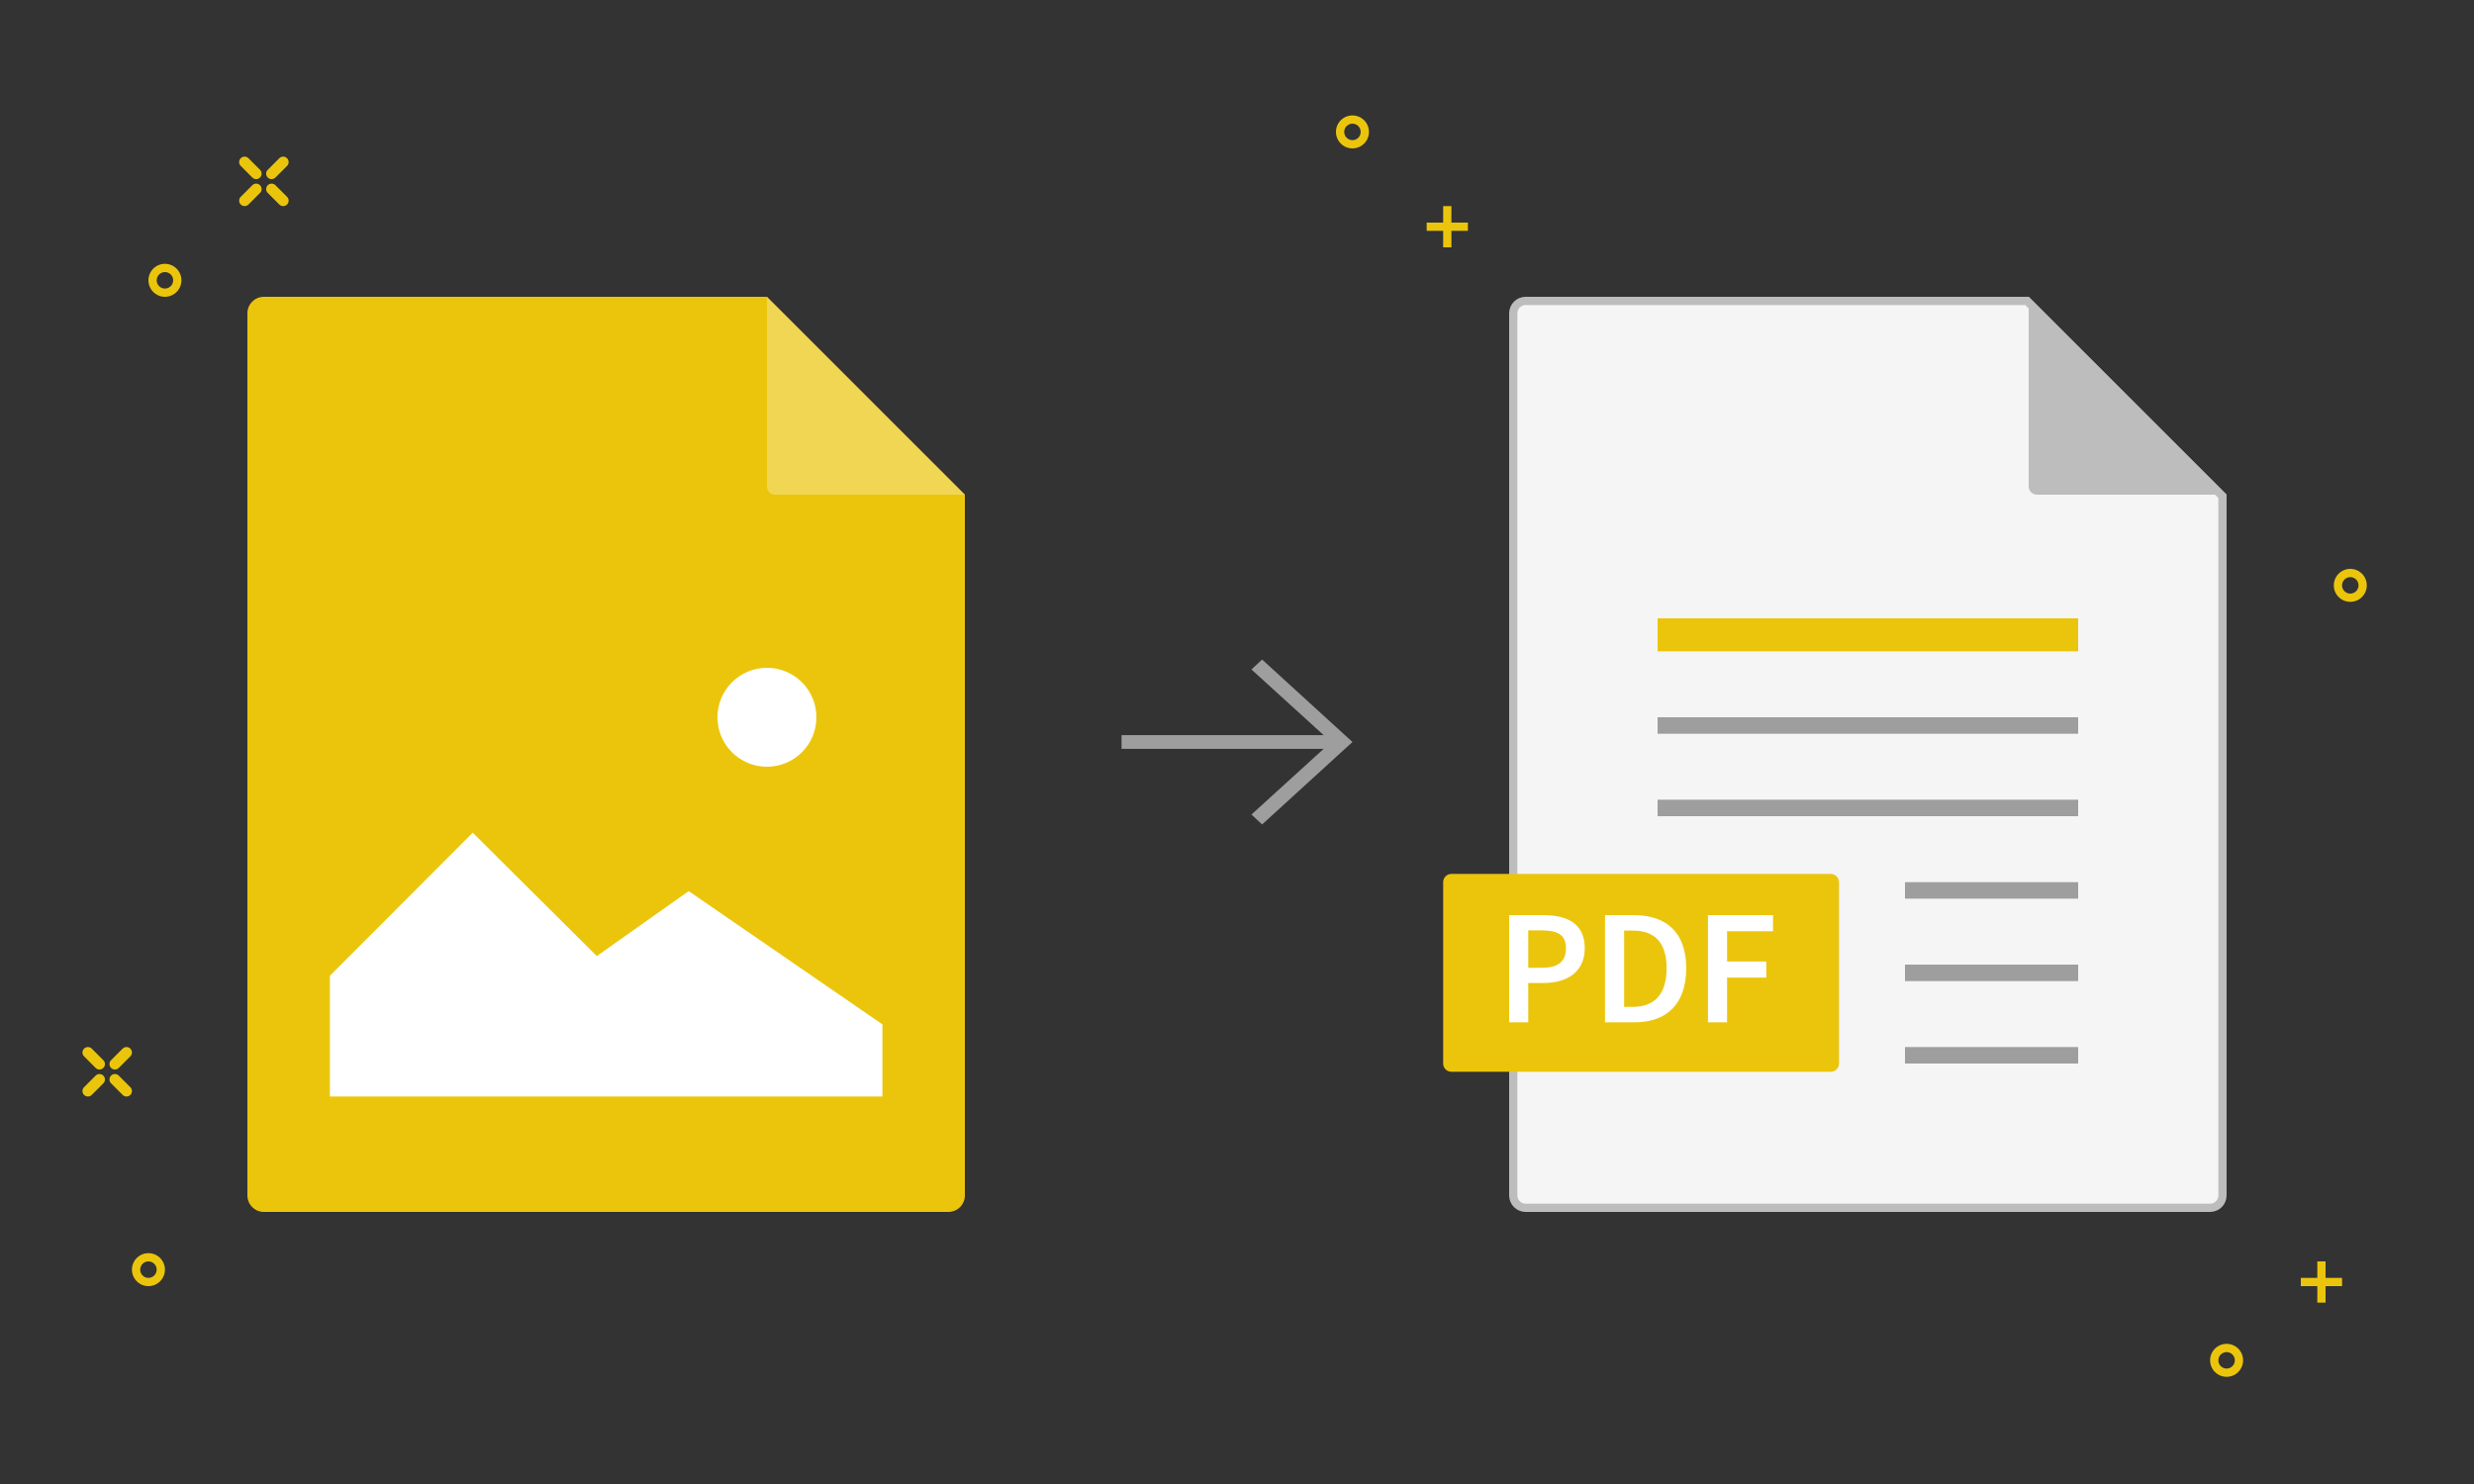
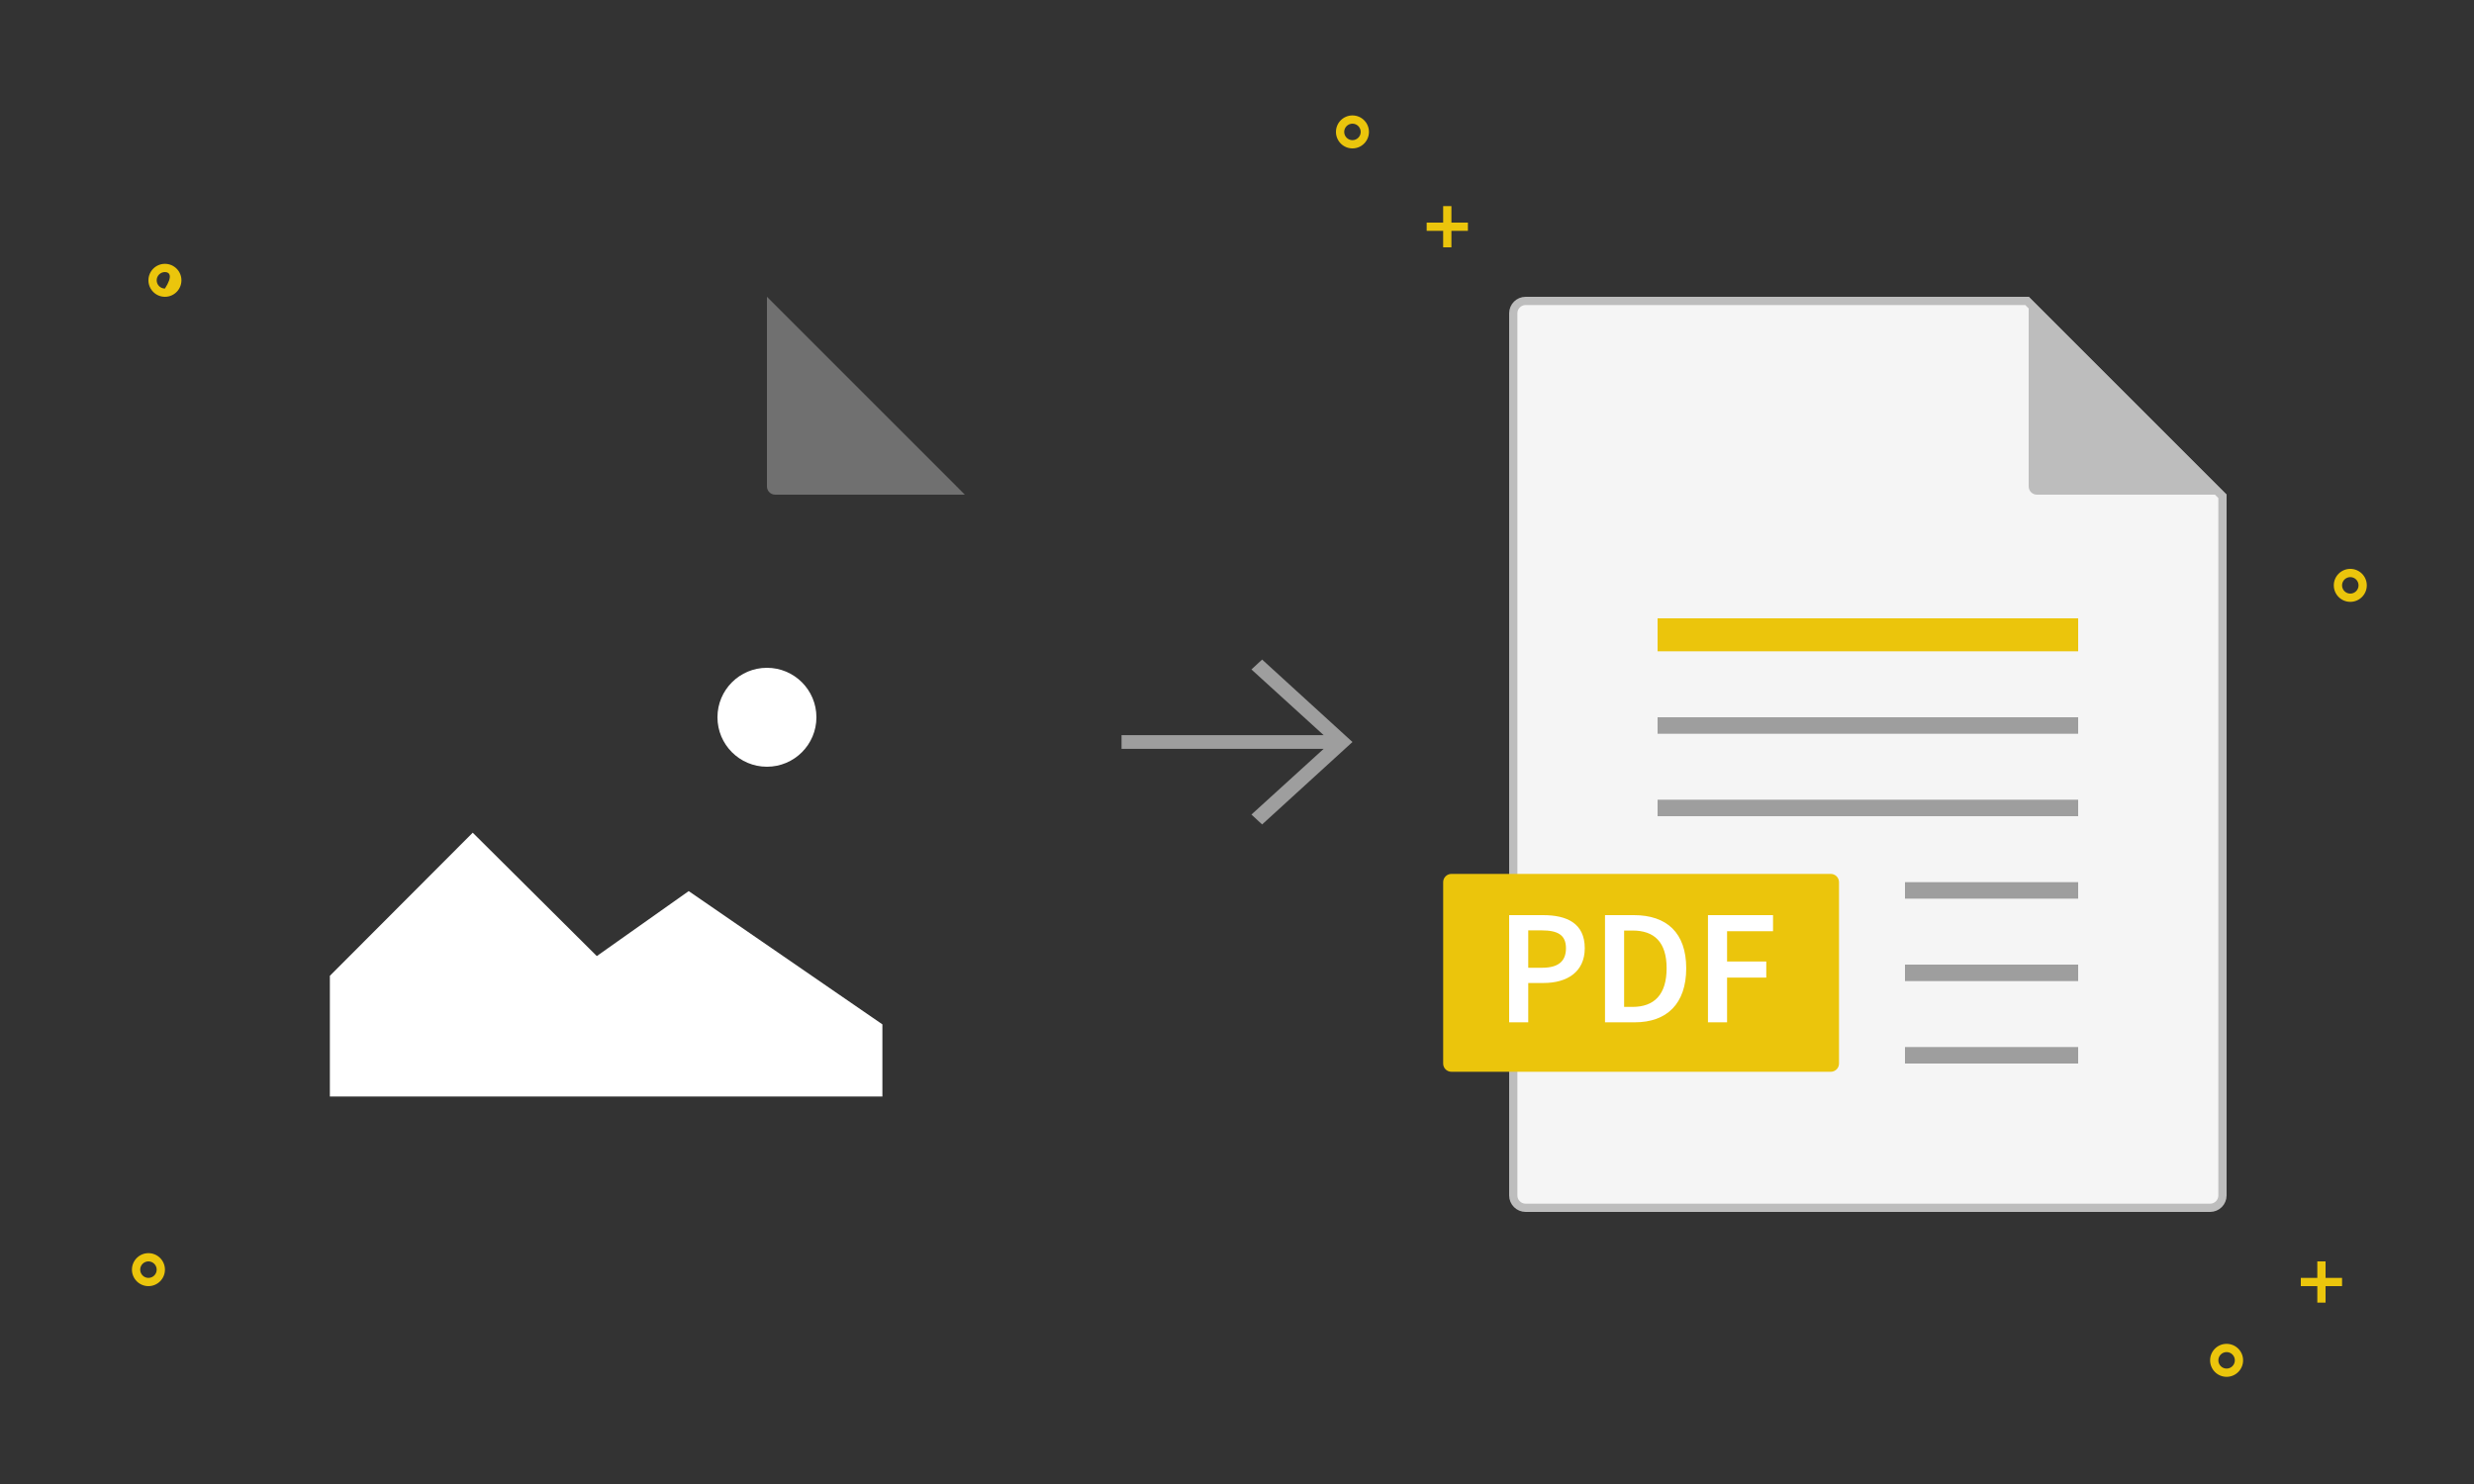
<svg xmlns="http://www.w3.org/2000/svg" width="300" height="180" viewBox="0 0 300 180">
  <rect x="0" y="0" width="300" height="180" fill="#333333" stroke="none" />
  <path fill="#EBC50C" fill-rule="nonzero" d="M270 166C270.552 166 271 165.552 271 165 271 164.448 270.552 164 270 164 269.448 164 269 164.448 269 165 269 165.552 269.448 166 270 166zM270 167C268.895 167 268 166.105 268 165 268 163.895 268.895 163 270 163 271.105 163 272 163.895 272 165 272 166.105 271.105 167 270 167zM164 17C164.552 17 165 16.552 165 16 165 15.448 164.552 15 164 15 163.448 15 163 15.448 163 16 163 16.552 163.448 17 164 17zM164 18C162.895 18 162 17.105 162 16 162 14.895 162.895 14 164 14 165.105 14 166 14.895 166 16 166 17.105 165.105 18 164 18zM285 72C285.552 72 286 71.552 286 71 286 70.448 285.552 70 285 70 284.448 70 284 70.448 284 71 284 71.552 284.448 72 285 72zM285 73C283.895 73 283 72.105 283 71 283 69.895 283.895 69 285 69 286.105 69 287 69.895 287 71 287 72.105 286.105 73 285 73z" />
  <polygon fill="#EBC50C" points="281 155 281 153 282 153 282 155 284 155 284 156 282 156 282 158 281 158 281 156 279 156 279 155" />
  <polygon fill="#EBC50C" points="175 27 175 25 176 25 176 27 178 27 178 28 176 28 176 30 175 30 175 28 173 28 173 27" />
-   <path fill="#EBC50C" fill-rule="nonzero" d="M20,35 C20.552,35 21,34.552 21,34 C21,33.448 20.552,33 20,33 C19.448,33 19,33.448 19,34 C19,34.552 19.448,35 20,35 Z M20,36 C18.895,36 18,35.105 18,34 C18,32.895 18.895,32 20,32 C21.105,32 22,32.895 22,34 C22,35.105 21.105,36 20,36 Z" />
-   <path fill="#EBC50C" fill-rule="nonzero" d="M34.806 19.194C35.065 19.452 35.065 19.871 34.806 20.129L33.403 21.532C33.145 21.791 32.726 21.791 32.468 21.532 32.209 21.274 32.209 20.855 32.468 20.597L33.871 19.194C34.129 18.935 34.548 18.935 34.806 19.194L34.806 19.194zM31.532 22.468C31.791 22.726 31.791 23.145 31.532 23.403L30.129 24.806C29.871 25.065 29.452 25.065 29.194 24.806 28.935 24.548 28.935 24.129 29.194 23.871L30.597 22.468C30.855 22.209 31.274 22.209 31.532 22.468zM34.806 24.806C34.548 25.065 34.129 25.065 33.871 24.806L32.468 23.403C32.209 23.145 32.209 22.726 32.468 22.468 32.726 22.209 33.145 22.209 33.403 22.468L34.806 23.871C35.065 24.129 35.065 24.548 34.806 24.806zM31.532 21.532C31.274 21.791 30.855 21.791 30.597 21.532L29.194 20.129C28.935 19.871 28.935 19.452 29.194 19.194 29.452 18.935 29.871 18.935 30.129 19.194L31.532 20.597C31.791 20.855 31.791 21.274 31.532 21.532zM15.806 127.194C16.065 127.452 16.065 127.871 15.806 128.129L14.403 129.532C14.145 129.791 13.726 129.791 13.468 129.532 13.209 129.274 13.209 128.855 13.468 128.597L14.871 127.194C15.129 126.935 15.548 126.935 15.806 127.194L15.806 127.194zM12.532 130.468C12.791 130.726 12.791 131.145 12.532 131.403L11.129 132.806C10.871 133.065 10.452 133.065 10.194 132.806 9.935 132.548 9.935 132.129 10.194 131.871L11.597 130.468C11.855 130.209 12.274 130.209 12.532 130.468zM15.806 132.806C15.548 133.065 15.129 133.065 14.871 132.806L13.468 131.403C13.209 131.145 13.209 130.726 13.468 130.468 13.726 130.209 14.145 130.209 14.403 130.468L15.806 131.871C16.065 132.129 16.065 132.548 15.806 132.806zM12.532 129.532C12.274 129.791 11.855 129.791 11.597 129.532L10.194 128.129C9.935 127.871 9.935 127.452 10.194 127.194 10.452 126.935 10.871 126.935 11.129 127.194L12.532 128.597C12.791 128.855 12.791 129.274 12.532 129.532z" />
+   <path fill="#EBC50C" fill-rule="nonzero" d="M20,35 C21,33.448 20.552,33 20,33 C19.448,33 19,33.448 19,34 C19,34.552 19.448,35 20,35 Z M20,36 C18.895,36 18,35.105 18,34 C18,32.895 18.895,32 20,32 C21.105,32 22,32.895 22,34 C22,35.105 21.105,36 20,36 Z" />
  <polygon fill="#9E9E9E" fill-rule="nonzero" points="160.507 89.167 151.75 81.2 153.046 80 164 90 153.046 100 151.75 98.8 160.507 90.833 136 90.833 136 89.167" />
  <path fill="#F5F5F5" stroke="#BDBDBD" d="M269.5,60.207 L245.793,36.5 L185,36.5 C184.172,36.5 183.5,37.172 183.5,38 L183.5,145 C183.5,145.829 184.172,146.5 185,146.5 L268,146.5 C268.829,146.5 269.5,145.829 269.5,145 L269.5,60.207 Z" />
  <path fill="#BDBDBD" d="M246,36 L270,60 L247,60 C246.448,60 246,59.552 246,59 L246,36 Z" />
  <rect width="51" height="2" x="201" y="87" fill="#9E9E9E" />
  <rect width="51" height="4" x="201" y="75" fill="#EBC50C" />
  <rect width="51" height="2" x="201" y="97" fill="#9E9E9E" />
  <rect width="21" height="2" x="231" y="107" fill="#9E9E9E" />
  <rect width="21" height="2" x="231" y="117" fill="#9E9E9E" />
  <rect width="21" height="2" x="231" y="127" fill="#9E9E9E" />
  <path fill="#EBC50C" d="M176,106 L222,106 C222.552,106 223,106.448 223,107 L223,129 C223,129.552 222.552,130 222,130 L176,130 C175.448,130 175,129.552 175,129 L175,107 C175,106.448 175.448,106 176,106 Z" />
  <path fill="#FFFFFF" fill-rule="nonzero" d="M183,124 L183,111 L187.115,111 C190.011,111 192.169,111.994 192.169,115.015 C192.169,117.898 190.011,119.229 187.195,119.229 L185.317,119.229 L185.317,124 L183,124 Z M185.317,117.381 L187.015,117.381 C188.953,117.381 189.891,116.606 189.891,115.015 C189.891,113.385 188.873,112.849 186.935,112.849 L185.317,112.849 L185.317,117.381 Z M194.625,124 L194.625,111 L198.121,111 C202.116,111 204.473,113.147 204.473,117.44 C204.473,121.754 202.116,124 198.241,124 L194.625,124 Z M196.943,122.131 L197.961,122.131 C200.598,122.131 202.096,120.641 202.096,117.44 C202.096,114.26 200.598,112.869 197.961,112.869 L196.943,112.869 L196.943,122.131 Z M207.11,124 L207.11,111 L215,111 L215,112.948 L209.427,112.948 L209.427,116.625 L214.181,116.625 L214.181,118.573 L209.427,118.573 L209.427,124 L207.11,124 Z" />
  <path fill="#EBC50C" fill-rule="nonzero" d="M18,155 C18.552,155 19,154.552 19,154 C19,153.448 18.552,153 18,153 C17.448,153 17,153.448 17,154 C17,154.552 17.448,155 18,155 Z M18,156 C16.895,156 16,155.105 16,154 C16,152.895 16.895,152 18,152 C19.105,152 20,152.895 20,154 C20,155.105 19.105,156 18,156 Z" />
-   <path fill="#EBC50C" d="M32,36 L93,36 L117,60 L117,145 C117,146.105 116.105,147 115,147 L32,147 C30.895,147 30,146.105 30,145 L30,38 C30,36.895 30.895,36 32,36 Z" />
  <path fill="#FFFFFF" d="M93,36 L117,60 L94,60 C93.448,60 93,59.552 93,59 L93,36 Z" opacity=".3" />
  <circle cx="93" cy="87" r="6" fill="#FFFFFF" fill-rule="nonzero" />
  <polygon fill="#FFFFFF" fill-rule="nonzero" points="40 133 40 118.361 57.324 101 72.37 115.966 83.512 108.084 107 124.249 107 133" />
</svg>